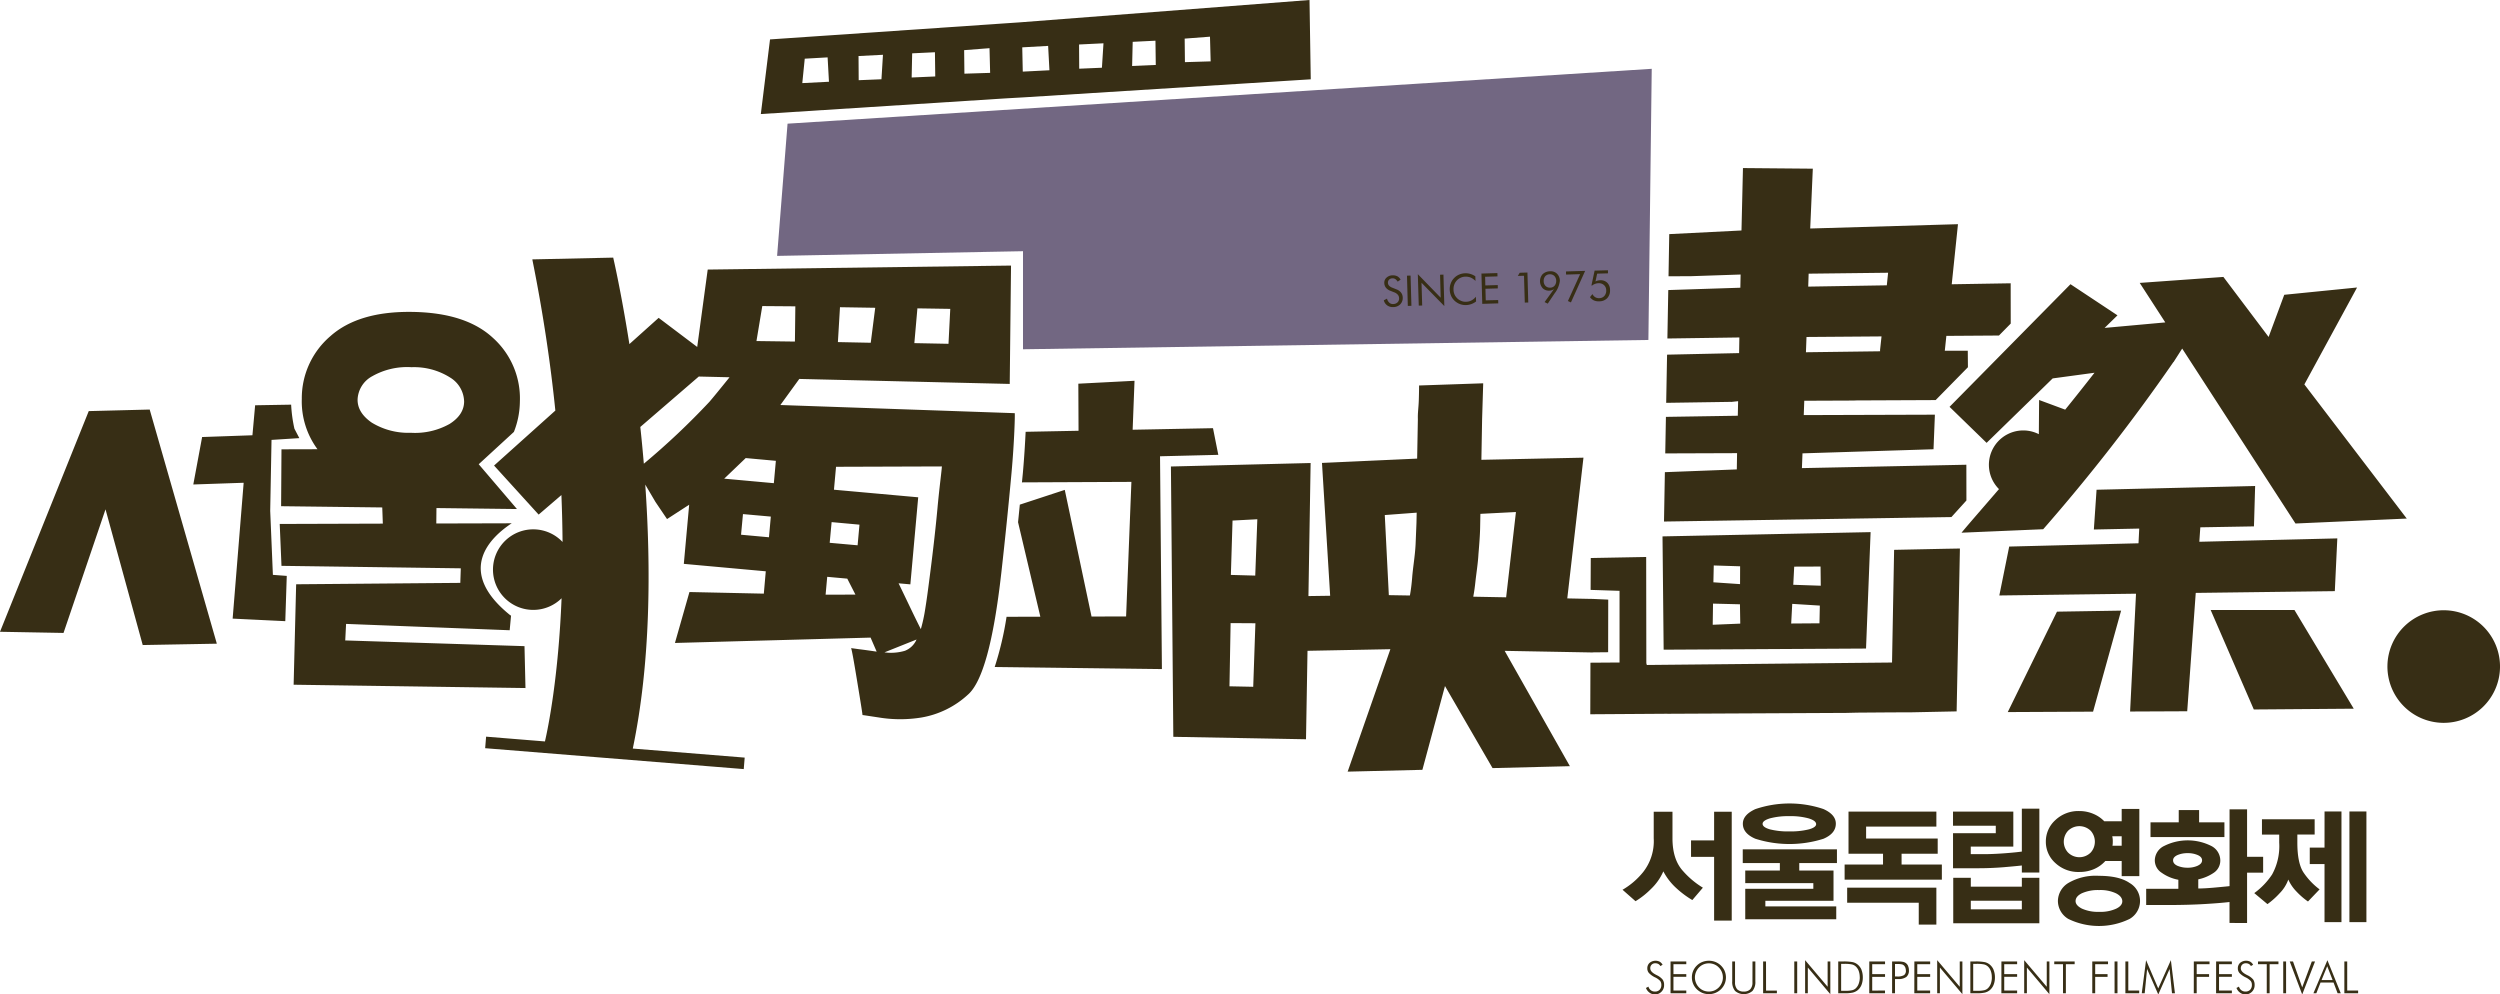
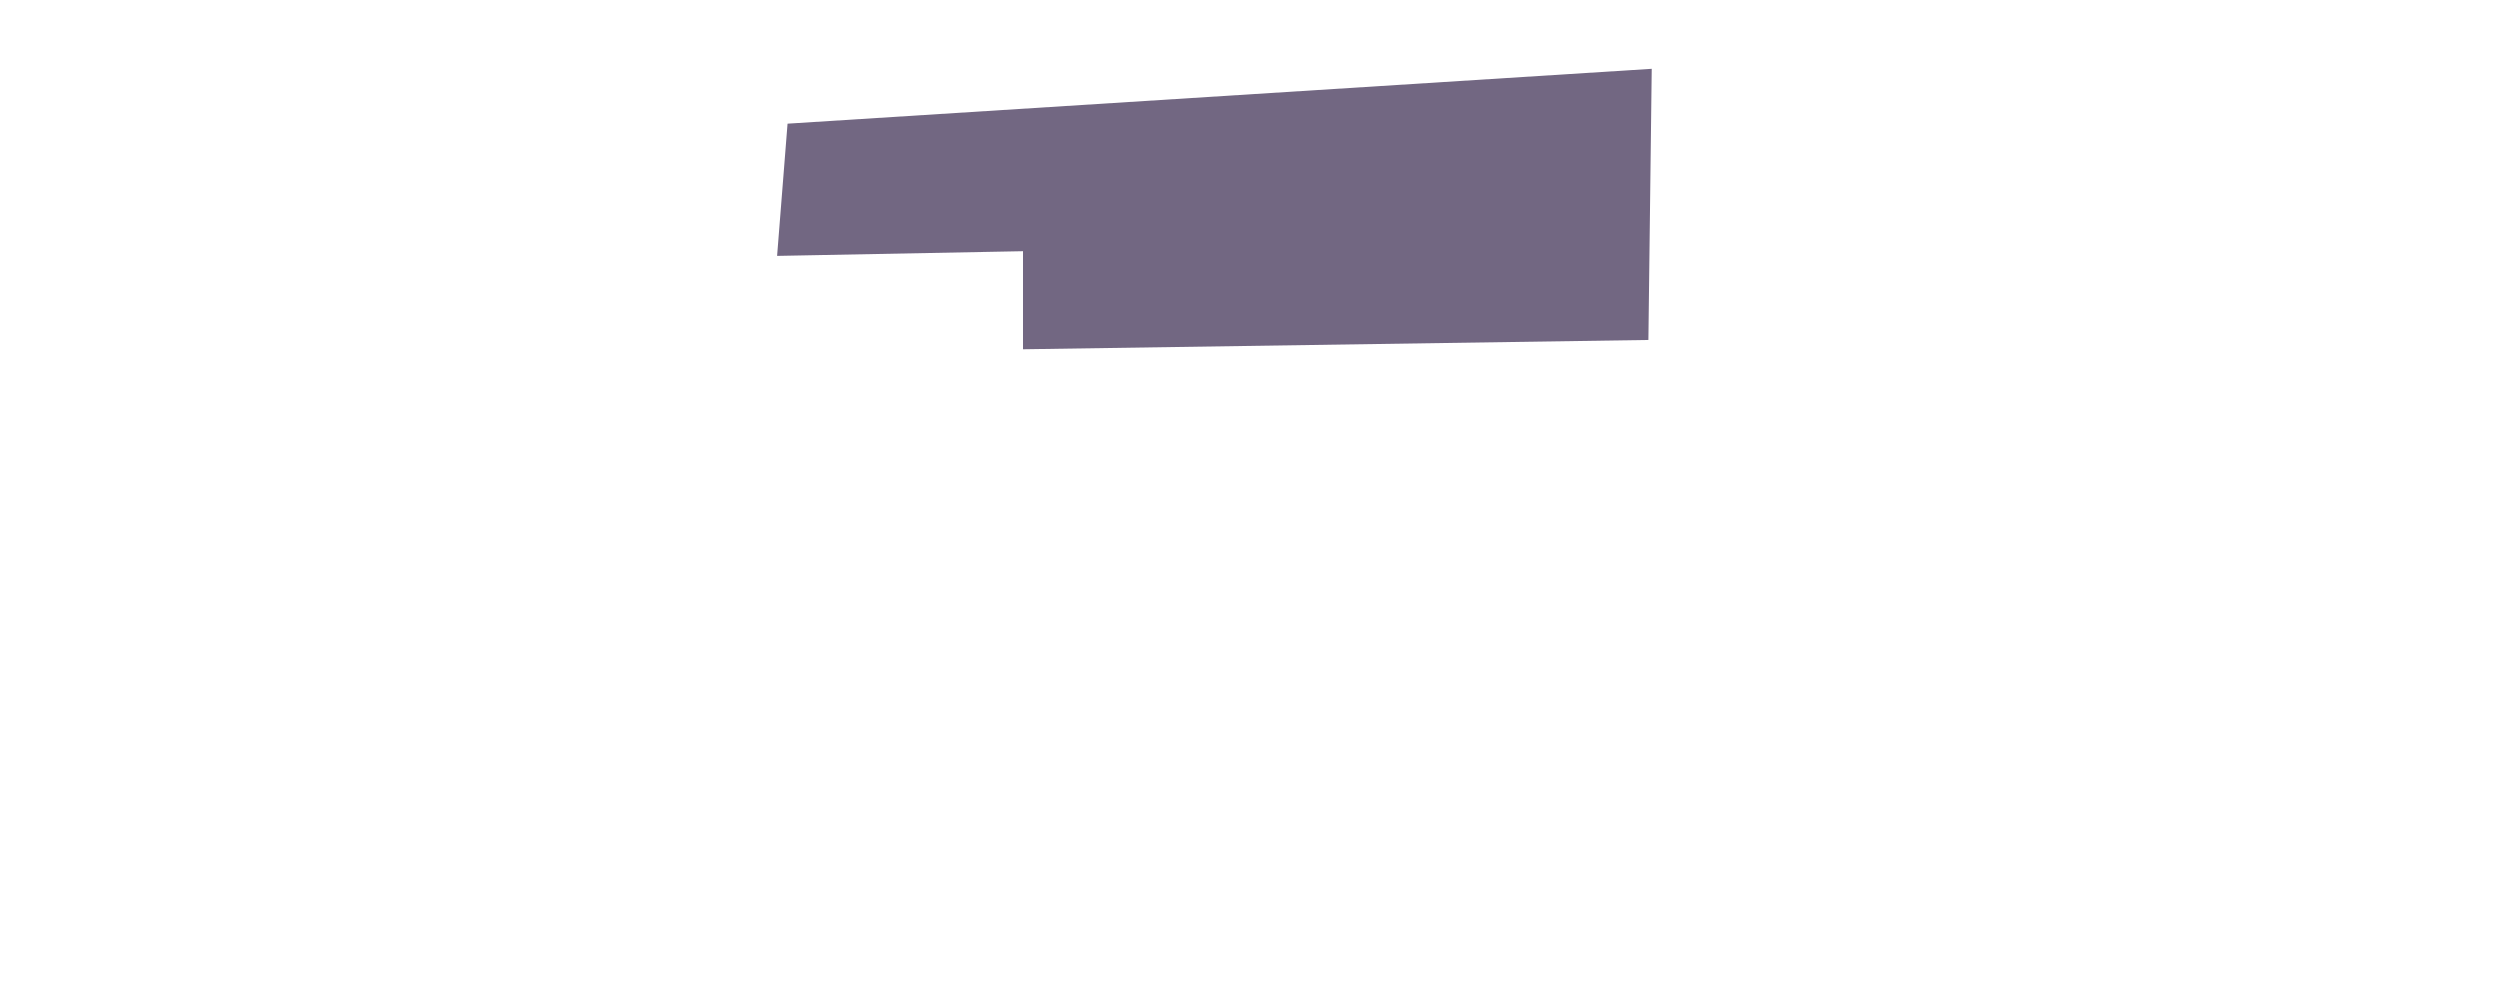
<svg xmlns="http://www.w3.org/2000/svg" width="509.858" height="202.821" viewBox="0 0 509.858 202.821">
  <g id="그룹_340" data-name="그룹 340" transform="translate(-0.125)">
    <path id="패스_398" data-name="패스 398" d="M193.453,1.324,17.209,12.512,15.077,39.479l50.15-.957v20l127.545-1.9Z" transform="translate(143.532 12.709)" fill="#726782" />
-     <path id="패스_399" data-name="패스 399" d="M30.652,83.524l13.695,47.751-15.115.276-7.589-27.675-8.564,25.206L.125,128.847l18.1-45.005Zm24.58,20.658L55.5,89.714l5.671-.36-1-1.919a28.69,28.69,0,0,1-.668-4.908l-7.345.127-.551,6.116-10.26.36-1.8,9.677,10.271-.35-2.247,27.707,10.737.519.3-9.232-2.83-.212Zm5.289,15.041h.021l-.011-.064L94,118.873l.1-2.968L57.532,115.4l-.36-8.543L78.2,106.79l-.117-3.3-20.627-.254.074-11.6,7.345-.021a16.413,16.413,0,0,1-3.2-10.282,16.645,16.645,0,0,1,5.851-12.794q5.724-5.072,16.609-4.929,10.97.143,16.525,5.3a16.593,16.593,0,0,1,5.491,12.974,17.273,17.273,0,0,1-1.219,6.2l-7.176,6.593,7.8,9.137-16.419-.2-.032,3.148,15.38-.042c-4.229,2.777-11.6,9.6-.392,18.676l.254.17-.276,2.968-33.367-1.293-.17,3.371,36.558,1.166.2,8.543-47.284-.678ZM83.893,88.262a14.4,14.4,0,0,0,7.918-1.8c1.95-1.23,2.947-2.756,2.968-4.547a5.884,5.884,0,0,0-2.851-4.918,13.749,13.749,0,0,0-7.875-2.109,14.426,14.426,0,0,0-8,1.834,5.656,5.656,0,0,0-3,4.759q-.032,2.687,2.883,4.706A14.279,14.279,0,0,0,83.893,88.262Zm164.695,4.5-1.081-5.438-16.387.318.382-9.985-11.458.594.042,9.6-10.79.212c-.106,2.247-.286,5.247-.562,8.363-.064.636-.127,1.3-.191,1.95l22.323-.1-1.081,27.442-7.049.021-5.459-25.831-9.169,3.01c-.117,1.187-.233,2.364-.36,3.583l4.547,19.27-6.89.021a65.383,65.383,0,0,1-2.417,10.239l34.1.424-.382-43.4Zm-44.253,24.082q-2.353,20.892-6.773,24.792a18.612,18.612,0,0,1-9.54,4.7,27.014,27.014,0,0,1-8.1.074c-2.523-.382-3.826-.583-3.9-.583q.016-.238-1.06-6.741-1.065-6.535-1.261-6.9c.074,0,.6.074,1.579.212.986.117,2.194.286,3.636.5l-1.24-2.862-39.9,1.092,2.957-10.387,15.168.329.4-4.558-16.715-1.516,1.092-12.062-4.515,2.925-2.364-3.5-2.077-3.53c1.187,17.055,1.092,36.42-2.544,53.835l22.821,1.844-.191,2.342L99.071,152.59l.191-2.353,12,.975c.689-2.968,2.745-13.133,3.392-29.2a8.214,8.214,0,1,1,.2-11.479q-.032-4.563-.233-9.571l-4.643,3.985-9.094-10,12.5-11.214c-.965-9.465-2.47-19.768-4.7-30.834l16.5-.36s1.6,6.858,3.3,17.638l5.967-5.353,7.865,5.936,2.141-15.783,61.859-.816L206.052,78.3l-42.917-1.018L159.276,82.6l47.793,1.664c.085.011-.074,5.83-.647,12.126S205.161,109.5,204.335,116.849ZM186.6,69.978l6.964.138.36-7.123-6.7-.106Zm-15.592-.212,6.7.138.912-7.133-7.186-.117ZM154.4,69.554l7.844.106.085-7.186-6.741-.053Zm-9.6,12.4c.71-.816,2.374-2.862,4.113-5.014l-6.275-.148L130.711,87.075c.265,2.417.5,4.929.721,7.494A150.069,150.069,0,0,0,144.8,81.955Zm12.529,23.4-5.681-.509-.392,4.208,5.692.519Zm1.028-11.373-6.148-.562-4.388,4.2,10.123.922Zm16.228,27.283-1.664-3.254-4.091-.371-.329,3.646ZM175.409,107l-5.681-.519-.392,4.219,5.692.509Zm11.638,23.425-6.54,2.618a9.975,9.975,0,0,0,4.166-.318A4.293,4.293,0,0,0,187.047,130.427Zm5.151-35.3-21.57.074-.424,4.674,17.182,1.548-1.6,17.754-2.4-.212c.774,1.6,1.558,3.233,2.364,4.918s1.526,3.159,2.173,4.431a32.141,32.141,0,0,0,.89-4.091c.265-1.622.53-3.54.806-5.724q1.1-8.379,1.7-14.882C191.711,99.3,192.283,95.141,192.2,95.13Zm13.1-75.066-50.008,3.2,1.876-15.221,48.09-3.286,2.66-.18L267.19,0l.254,16.175-58.711,3.689ZM241.73,7.875l.053,4.8,5.247-.159-.138-5.035Zm-10.716,5.586,4.823-.212-.064-4.95-4.643.233ZM220.191,9.073l.032,4.939,4.632-.2.318-4.982Zm-11.585.583.106,4.95,5.438-.276-.265-4.971Zm-39.419,7.017-.276-4.971-4.664.265-.5,4.982Zm11.013-5.5-4.982.254.032,4.929,4.643-.191Zm10.663,4.42-.064-4.939-4.643.223-.106,4.929Zm11.193-.731-.127-5.035-5.173.4.053,4.8ZM376.841,184.1h14.6v4.462h3.593v-7.526H376.841Zm-.519-7.791V179.4h19.832v-3.084h-8.215v-2.2h7.367v-3.1h-14.6v-2.438h14.33v-3.063H377.117v8.6h7.038v2.2ZM416.038,188.3H398.475v-9.275h3.583v1.8h10.409v-1.8h3.572Zm-3.572-4.6H402.057v1.749h10.409Zm20.362-5.014V175.6h-3.339a6.73,6.73,0,0,1-2.268,1.632,7.407,7.407,0,0,1-3.031.6,6.825,6.825,0,0,1-4.9-1.834,5.774,5.774,0,0,1-1.929-4.356,5.851,5.851,0,0,1,1.929-4.378,6.8,6.8,0,0,1,4.9-1.855,7.222,7.222,0,0,1,2.862.572,6.561,6.561,0,0,1,2.215,1.505h3.561V164.97h3.6v13.716Zm-5.469-7.038a3.352,3.352,0,0,0-.827-2.194,3.3,3.3,0,0,0-4.664,0,3.321,3.321,0,0,0-.848,2.194,3.248,3.248,0,0,0,.848,2.2,3.276,3.276,0,0,0,4.664,0A3.279,3.279,0,0,0,427.358,171.648Zm5.469.837v-1.94h-1.919c.032.191.064.371.085.541s.021.371.021.562l-.011.4c-.011.148-.032.3-.053.435Zm-83.121-1.092H345v3.36h4.706v12.995H353.3v-22.2h-3.593Zm-10.356,6.317a12.421,12.421,0,0,0,2.713,3.477,19.292,19.292,0,0,0,3.2,2.374l2.152-2.523a17.321,17.321,0,0,1-4.007-3.349c-1.463-1.569-2.194-3.805-2.194-6.731v-5.406H337.39v5.406a10.2,10.2,0,0,1-2.152,6.89,15.22,15.22,0,0,1-4.208,3.614l2.65,2.332a16.49,16.49,0,0,0,3.127-2.47A11.056,11.056,0,0,0,339.351,177.711ZM372.008,165c1.685.763,2.523,1.749,2.523,2.978,0,1.336-.837,2.364-2.523,3.084a23.008,23.008,0,0,1-13.907-.011c-1.685-.731-2.533-1.749-2.533-3.053,0-1.219.848-2.2,2.533-2.978A21.69,21.69,0,0,1,372.008,165Zm-1.495,3.084c0-.477-.509-.859-1.516-1.177a13.775,13.775,0,0,0-3.943-.456,14.4,14.4,0,0,0-3.954.445c-1,.307-1.505.678-1.505,1.124s.488.827,1.463,1.113a14.855,14.855,0,0,0,4,.424,15.3,15.3,0,0,0,3.975-.413C370.015,168.871,370.513,168.511,370.513,168.087Zm-14.966,7.928h7.568v1.526h-7.059v2.576h13.885v1.155H356.056v6.211h18.56v-2.629H360.158v-1.134h13.9v-6.179h-6.985v-1.526h7.685v-2.8H355.547Zm42.885-6.084v7.144h5.045c1.717,0,3.477-.064,5.3-.212,1.59-.138,2.777-.244,3.689-.35v1.442h3.572V164.917h-3.572v8.755c-.848.117-1.866.223-3.265.329-1.6.127-2.957.18-4.091.2h-3.063v-1.548h8.681v-7.133h-12.3V168.4h8.723v1.526Zm36.017,10.154a4.223,4.223,0,0,1,0,7.324,14.286,14.286,0,0,1-12.507,0,4.286,4.286,0,0,1-2.12-3.636,4.357,4.357,0,0,1,2.12-3.689,11.043,11.043,0,0,1,6.254-1.463C430.952,178.623,433.029,179.1,434.45,180.085Zm-1.495,3.72c0-.615-.424-1.177-1.272-1.611a7.531,7.531,0,0,0-3.455-.668,8.064,8.064,0,0,0-3.508.647c-.858.424-1.293.954-1.293,1.6,0,.583.435,1.1,1.293,1.537a7.9,7.9,0,0,0,3.508.657,7.707,7.707,0,0,0,3.455-.636C432.531,184.929,432.955,184.41,432.955,183.806Zm11.511-18.592v2.5h-5.756v3h15.072v-3h-5.162v-2.5Zm10.356,23.022v-4.272c-1.187.138-2.8.276-4.886.4-2.236.138-4.78.212-7.61.212h-4.5v-3.307h6.561v-1.844a8.438,8.438,0,0,1-3.392-1.42,3,3,0,0,1-1.41-2.544,3.312,3.312,0,0,1,1.94-2.947,10.686,10.686,0,0,1,9.54,0,3.339,3.339,0,0,1,1.876,2.947,2.985,2.985,0,0,1-1.293,2.512,8.813,8.813,0,0,1-3.2,1.367v1.866c.774,0,1.855-.053,3.265-.18,1.293-.117,2.279-.212,3.116-.3V165.055h3.572v9.677h3.275v3.243h-3.275v10.26Zm-6.487-11.681c.594-.276.89-.636.89-1.092s-.286-.806-.88-1.071a5,5,0,0,0-2.088-.392,5.047,5.047,0,0,0-2.056.392c-.583.265-.89.625-.89,1.071,0,.477.307.848.89,1.113a5.229,5.229,0,0,0,2.056.392A4.877,4.877,0,0,0,448.335,176.556Zm30.94,11.511h3.466V165.49h-3.466Zm-8.448-4.208,2.364-2.47a14.19,14.19,0,0,1-3.286-3.455c-.827-1.261-1.251-3.286-1.251-6.063v-1.664h3.53V167.09H461.436v3.116h3.519v1.664a11.983,11.983,0,0,1-1.452,6.476,14.712,14.712,0,0,1-3.636,3.795l2.692,2.247a15.838,15.838,0,0,0,2.47-2.2,7.628,7.628,0,0,0,1.781-2.809,8.424,8.424,0,0,0,1.7,2.48A14.867,14.867,0,0,0,470.827,183.859Zm3.371-10.992h-3.01v3.36h3.01v11.84h3.455V165.49H474.2ZM284.265,62.007a1.043,1.043,0,0,1-.784-.265A1.54,1.54,0,0,1,283,60.9l-.657.35a1.8,1.8,0,0,0,.7,1.039,1.954,1.954,0,0,0,1.23.339,1.991,1.991,0,0,0,1.42-.562,1.847,1.847,0,0,0,.509-1.389,1.684,1.684,0,0,0-.339-1,2.11,2.11,0,0,0-.922-.657l-.9-.36a1.653,1.653,0,0,1-.636-.413.885.885,0,0,1-.223-.562.862.862,0,0,1,.244-.657.98.98,0,0,1,.678-.265,1.021,1.021,0,0,1,.583.148,2,2,0,0,1,.488.53l.594-.413a1.76,1.76,0,0,0-.657-.678,2.061,2.061,0,0,0-.975-.2,1.8,1.8,0,0,0-1.23.466,1.359,1.359,0,0,0-.466,1.1,1.589,1.589,0,0,0,.339.965,2.1,2.1,0,0,0,.933.636l.753.3a1.79,1.79,0,0,1,.742.5,1.158,1.158,0,0,1,.254.71,1.079,1.079,0,0,1-.318.837A1.29,1.29,0,0,1,284.265,62.007Zm3.71.36L287.8,56.2l-.731.021.17,6.169Zm1.495-.042.7-.011-.138-4.643,4.653,4.749-.18-6.413-.689.021.127,4.685-4.664-4.8Zm7.78-.625a3.07,3.07,0,0,0,.89.4,3.184,3.184,0,0,0,.954.117,3.489,3.489,0,0,0,1.092-.2,3.811,3.811,0,0,0,.975-.53l-.032-.975a2.97,2.97,0,0,1-.9.753,2.381,2.381,0,0,1-1.092.276,2.23,2.23,0,0,1-1.177-.254,2.364,2.364,0,0,1-.933-.784,2.036,2.036,0,0,1-.339-.657,2.3,2.3,0,0,1-.127-.784,2.609,2.609,0,0,1,.148-1.007,2.461,2.461,0,0,1,1.3-1.41,2.458,2.458,0,0,1,.943-.223,2.786,2.786,0,0,1,1.124.191,3.136,3.136,0,0,1,.964.689l-.032-.954a3.616,3.616,0,0,0-1.007-.477,3.151,3.151,0,0,0-1.039-.138,3.218,3.218,0,0,0-1.251.265,3.04,3.04,0,0,0-1.028.71A2.977,2.977,0,0,0,296,57.788a3.245,3.245,0,0,0-.212,1.3,3.414,3.414,0,0,0,.4,1.495A3.125,3.125,0,0,0,297.25,61.7Zm8.437.17-.021-.678-2.533.064-.064-2.364,2.523-.074-.011-.678-2.533.074-.042-1.77,2.523-.074-.021-.678-3.254.1.17,6.18Zm5.406-.159.71-.011-.17-6.116-1.569.042-.392.647,1.261-.032Zm3.657-2.925a2.161,2.161,0,0,1-.021-2.862,2.247,2.247,0,0,1,1.579-.6,1.806,1.806,0,0,1,1.378.519,2.042,2.042,0,0,1,.562,1.452,5.172,5.172,0,0,1-1.081,2.554l-.032.042-1.357,2.035-.647-.318,1.919-2.65a1.689,1.689,0,0,1-.456.233,1.728,1.728,0,0,1-.477.085A1.785,1.785,0,0,1,314.75,58.785Zm.2-1.463a1.393,1.393,0,0,0,.382,1,1.243,1.243,0,0,0,.954.339,1.176,1.176,0,0,0,.89-.4,1.515,1.515,0,0,0,.329-1.007,1.433,1.433,0,0,0-.382-.975,1.248,1.248,0,0,0-.943-.339,1.235,1.235,0,0,0-.912.392A1.428,1.428,0,0,0,314.951,57.322Zm7.43-1.41-2.491,5.48.615.286,2.9-6.434-3.911.117.021.636Zm3.9,4.9a1.507,1.507,0,0,1-.816-.2,1.6,1.6,0,0,1-.572-.636l-.5.625a2.089,2.089,0,0,0,.784.657,2.259,2.259,0,0,0,1.1.191,2.183,2.183,0,0,0,1.643-.657,2.281,2.281,0,0,0,.562-1.675,2.065,2.065,0,0,0-.572-1.463,1.934,1.934,0,0,0-1.442-.5,2.447,2.447,0,0,0-.509.074,1.636,1.636,0,0,0-.445.18l.339-1.6,2.215-.064-.021-.625-2.713.074-.647,3.021.138.021a1.889,1.889,0,0,1,.6-.339,2.154,2.154,0,0,1,.689-.138,1.554,1.554,0,0,1,1.134.382,1.41,1.41,0,0,1,.456,1.06,1.607,1.607,0,0,1-.382,1.155A1.4,1.4,0,0,1,326.282,60.809Zm11.84,138.122-.307-.159c-.753-.392-1.124-.816-1.124-1.272a.97.97,0,0,1,1.039-1.049,1.227,1.227,0,0,1,.615.148,1.037,1.037,0,0,1,.4.424l.456-.276a1.632,1.632,0,0,0-.583-.615,1.911,1.911,0,0,0-2.067.233,1.462,1.462,0,0,0-.466,1.124,1.4,1.4,0,0,0,.329.943,4.22,4.22,0,0,0,1.3.912,3.371,3.371,0,0,1,1,.721,1.323,1.323,0,0,1,.233.784,1.4,1.4,0,0,1-.35,1.007,1.263,1.263,0,0,1-.965.36,1.288,1.288,0,0,1-.827-.265,1.352,1.352,0,0,1-.488-.742l-.509.276a2.049,2.049,0,0,0,.71.943,1.864,1.864,0,0,0,2.989-1.579,1.815,1.815,0,0,0-.286-1.06A3.4,3.4,0,0,0,338.121,198.931Zm2.7,3.636h3.212v-.551h-2.618v-2.8h2.618v-.551h-2.618v-2.024h2.618v-.562h-3.212Zm11.034-4.547a3.464,3.464,0,0,1,.265,1.314,3.423,3.423,0,0,1-.265,1.314,3.516,3.516,0,0,1-.753,1.1,3.621,3.621,0,0,1-1.134.742,3.469,3.469,0,0,1-1.325.254,3.562,3.562,0,0,1-1.336-.254,3.7,3.7,0,0,1-1.124-.742,3.391,3.391,0,0,1-.753-1.113,3.325,3.325,0,0,1-.254-1.3,3.3,3.3,0,0,1,1.007-2.417,3.175,3.175,0,0,1,1.113-.731,3.689,3.689,0,0,1,2.692,0,3.5,3.5,0,0,1,1.113.731A3.46,3.46,0,0,1,351.858,198.02Zm-.36,1.314a2.821,2.821,0,0,0-.837-2.035,2.591,2.591,0,0,0-.922-.625,2.9,2.9,0,0,0-1.092-.212,2.863,2.863,0,0,0-1.092.212,2.79,2.79,0,0,0-.922.625,2.973,2.973,0,0,0-.615.933,2.868,2.868,0,0,0,0,2.215,2.858,2.858,0,0,0,.615.933,2.749,2.749,0,0,0,.911.625,2.945,2.945,0,0,0,2.194,0,2.963,2.963,0,0,0,.922-.625,2.857,2.857,0,0,0,.615-.933A2.82,2.82,0,0,0,351.5,199.334Zm6.031.986a2.03,2.03,0,0,1-.445,1.431,1.736,1.736,0,0,1-1.325.466,1.787,1.787,0,0,1-1.346-.466,2.081,2.081,0,0,1-.435-1.431v-4.24H353.4v4.049a2.87,2.87,0,0,0,.583,1.961,2.727,2.727,0,0,0,3.551,0,2.816,2.816,0,0,0,.583-1.961V196.08h-.583Zm2.766-4.24H359.7v6.487h2.809v-.551H360.3Zm5.766,6.487h.594V196.08h-.594Zm6.8-1.325-4.59-5.427v6.752h.551V197.32l4.59,5.438V196.08h-.551Zm6.9-3.466a4.21,4.21,0,0,1,.276,1.558,4.153,4.153,0,0,1-.276,1.548,2.675,2.675,0,0,1-.816,1.092,2.614,2.614,0,0,1-.965.456,7.593,7.593,0,0,1-1.738.138h-1.219V196.08h1.018a9.75,9.75,0,0,1,1.919.138,2.441,2.441,0,0,1,.975.456A2.782,2.782,0,0,1,379.767,197.776Zm-.35,1.548a3.84,3.84,0,0,0-.212-1.314,2.3,2.3,0,0,0-.625-.933,1.762,1.762,0,0,0-.753-.392,7.394,7.394,0,0,0-1.569-.117h-.636v5.491h.827a5.69,5.69,0,0,0,1.431-.117,1.63,1.63,0,0,0,.71-.371,2.432,2.432,0,0,0,.615-.954A3.759,3.759,0,0,0,379.417,199.323Zm1.94,3.243h3.212v-.551H381.95v-2.8h2.618v-.551H381.95v-2.024h2.618v-.562h-3.212Zm7.918-5.554a2.037,2.037,0,0,1,.17.859,1.655,1.655,0,0,1-.519,1.357,2.56,2.56,0,0,1-1.643.435H386.6v2.9h-.594V196.08H387.2a4.671,4.671,0,0,1,1.028.085,1.4,1.4,0,0,1,.572.244A1.431,1.431,0,0,1,389.275,197.013Zm-.456.9a1.683,1.683,0,0,0-.085-.53,1.2,1.2,0,0,0-.254-.435.932.932,0,0,0-.466-.276,4.474,4.474,0,0,0-1.007-.074h-.4v2.544h.4a2.616,2.616,0,0,0,1.442-.276A1.086,1.086,0,0,0,388.819,197.914Zm1.728,4.653h3.222v-.551H391.14v-2.8h2.629v-.551H391.14v-2.024h2.629v-.562h-3.222Zm9.264-1.325-4.6-5.427v6.752h.551V197.32l4.59,5.438V196.08h-.541Zm6.89-3.466a4,4,0,0,1,.286,1.558,3.95,3.95,0,0,1-.286,1.548,2.675,2.675,0,0,1-.816,1.092,2.536,2.536,0,0,1-.965.456,7.594,7.594,0,0,1-1.738.138h-1.208V196.08h1.007a9.749,9.749,0,0,1,1.919.138,2.374,2.374,0,0,1,.975.456A2.782,2.782,0,0,1,406.7,197.776Zm-.35,1.548a3.6,3.6,0,0,0-.212-1.314,2.282,2.282,0,0,0-.615-.933,1.869,1.869,0,0,0-.763-.392,7.276,7.276,0,0,0-1.558-.117h-.647v5.491h.837a5.593,5.593,0,0,0,1.42-.117,1.574,1.574,0,0,0,.71-.371,2.455,2.455,0,0,0,.625-.954A3.764,3.764,0,0,0,406.35,199.323Zm1.95,3.243h3.212v-.551h-2.629v-2.8h2.629v-.551h-2.629v-2.024h2.629v-.562H408.3Zm9.253-1.325-4.6-5.427v6.752h.551V197.32l4.59,5.438V196.08h-.54Zm1.526-4.6h1.791v5.925h.583v-5.925h1.791v-.562H419.08Zm7.759,5.925h.594v-3.349h2.523v-.551h-2.523v-2.024h2.618v-.562h-3.212Zm4.547,0h.594V196.08h-.594Zm2.8-6.487h-.594v6.487h2.819v-.551h-2.226Zm6.105,5.5-2.48-5.766-.88,6.752h.6l.488-4.95,2.279,5.2,2.311-5.2.488,4.95h.6l-.827-6.752Zm7.25.986h.594v-3.349h2.523v-.551h-2.523v-2.024h2.618v-.562H447.54Zm4.547,0H455.3v-.551h-2.618v-2.8H455.3v-.551h-2.618v-2.024H455.3v-.562h-3.212Zm6.476-3.636-.307-.159c-.753-.392-1.124-.816-1.124-1.272a1.069,1.069,0,0,1,.276-.763,1.031,1.031,0,0,1,.763-.286,1.227,1.227,0,0,1,.615.148,1.037,1.037,0,0,1,.4.424l.456-.276a1.632,1.632,0,0,0-.583-.615,1.91,1.91,0,0,0-2.067.233,1.463,1.463,0,0,0-.466,1.124,1.4,1.4,0,0,0,.329.943,4.22,4.22,0,0,0,1.3.912,3.37,3.37,0,0,1,1,.721,1.254,1.254,0,0,1,.233.784,1.4,1.4,0,0,1-.35,1.007,1.263,1.263,0,0,1-.965.36,1.289,1.289,0,0,1-.827-.265,1.352,1.352,0,0,1-.488-.742l-.509.276a2.048,2.048,0,0,0,.71.943,1.864,1.864,0,0,0,2.989-1.579,1.9,1.9,0,0,0-.276-1.06A3.47,3.47,0,0,0,458.563,198.931Zm2.067-2.289h1.791v5.925H463v-5.925H464.8v-.562H460.63Zm5.151,5.925h.583V196.08h-.583Zm5.83-6.487-1.961,5.289-1.876-5.289H467.1l2.544,6.741,2.618-6.741Zm3.18-.254,2.724,6.741h-.647l-.827-2.194h-2.65l-.859,2.194h-.594Zm1.06,4.049-1.1-2.83-1.155,2.83Zm2.978-3.795h-.583v6.487h2.809v-.551h-2.226ZM398.1,105.454l-58.615.912.18-10.07,14.67-.562.053-3.318-14.648.053.138-7.451,14.659-.233.064-2.968-1.452.159.011-.021-13.228.2.18-9.826,14.691-.318.053-3.19-14.68.212.18-9.879,14.7-.477.053-2.692-10.091.339-4.611.021.148-8.6,14.733-.742.3-12.73,14.246.127-.53,12.2,30.134-.88-1.272,12.253,12.02-.2.011,8.215-2.4,2.438-10.727.074-.318,3.031h4.685l.032,3.36-6.582,6.7-16.535.074.021.021-10.281.042-.106,2.925,26.594-.085h.148V84.7l-.074-.064.074.074-.276,6.911-26.721.837-.117,3.01,33.537-.689.011,7.292Zm-29.2-47,16.026-.265.265-2.565-16.207.191Zm-.466,13.387,15.125-.2-.011-.244.3-2.788-15.3.117ZM339.415,132.5l-.233-23.107,42.44-.869-.933,23.743Zm26.435-13.239,5.607.191-.042-3.911-5.374.021Zm-.424,7.9,5.766-.042.074-3.614-5.628-.35Zm-15.867-8.405,5.438.371.011-3.636-5.374-.17Zm-.138,8.66,5.618-.233-.064-3.943-5.491-.138Zm-42.43,5.321,13.3,23.52-15.772.392-9.7-16.737L290.212,157l-15.242.371,8.713-24.972-16.9.329-.307,18.04-27.061-.5-.488-55.128,28.491-.71-.445,27.135,4.431-.064L269.734,94.41l19.408-.88.148-8.045c-.042-1.378.138-2.268.191-3.9s.053-2.894.053-2.968l13.08-.445-.223,7.25-.148,8.352,20.817-.435-3.3,28.7,4.759.1v-.011l.212.011.392.011h0l2.989.138-.021,10.727-3.159.032v.021Zm-50.835-5.628-5.056-.032-.233,12.889,4.844.1Zm.392-21.21-5.056.265-.339,11.087,4.971.138Zm32.5-1.346-6.508.488.827,16.334,4.3.074c0-.064.254-1.23.445-3.5.17-2.268.594-4.558.71-6.89l.18-4.378Zm18.242,17.267,2-17.394-7.25.371-.053,2.841c-.032,1.548-.17,3.349-.339,5.332-.106,1.993-.435,3.9-.636,5.787s-.424,2.872-.424,2.936Zm32.89,23.753,36.483-.18,2.258-.053,7.017-.053,3.954-.011,9.275-.191.668-33.166-2.311-.011-11.108.233-.424,22.98-50.008.5-.1-.371-.032-21.655-11.3.212-.032,6.5,5.9.191v14.617l-5.936.042-.032,10.515,15.719-.106Zm59.654-33.653v-.053l-2.311.042Zm68.229,12.486H450.974l8.8,20.287,20.383-.159Zm30.643.053a11.481,11.481,0,1,0,11.278,11.691A11.476,11.476,0,0,0,498.7,124.459ZM405.28,90.318l13.472-13.143,8.533-1.155q-3.164,4.054-5.978,7.526l-5.321-1.972-.053,6.974a7.006,7.006,0,0,0-8.13,11.2c-3.349,3.9-5.851,6.741-7.642,8.893l16.662-.71a376.3,376.3,0,0,0,26.552-34.088h.032l1.76-2.756,23.107,35.678,22.693-1.007L470.085,78.4l10.737-19.747-.085-.011L465.983,60.12l-3.19,8.6-9.222-12.242-17.065,1.219,5.215,8.056-12.38,1.124,2.629-2.565-9.582-6.349L397.722,82.973Zm27.431,34.215-13.08.212-10.038,20.478,17.4-.085Zm15.221-3.614,28.364-.36.509-10.758-28.142.689.2-2.947,10.939-.191.042-1.261.2-6.974-32.339.763-.519,7.61-.032.5,9.253-.191-.148,3-26.372.668-2.014,9.974,27.877-.36-1.208,24.029,11.649-.053Z" fill="#372e15" />
  </g>
</svg>